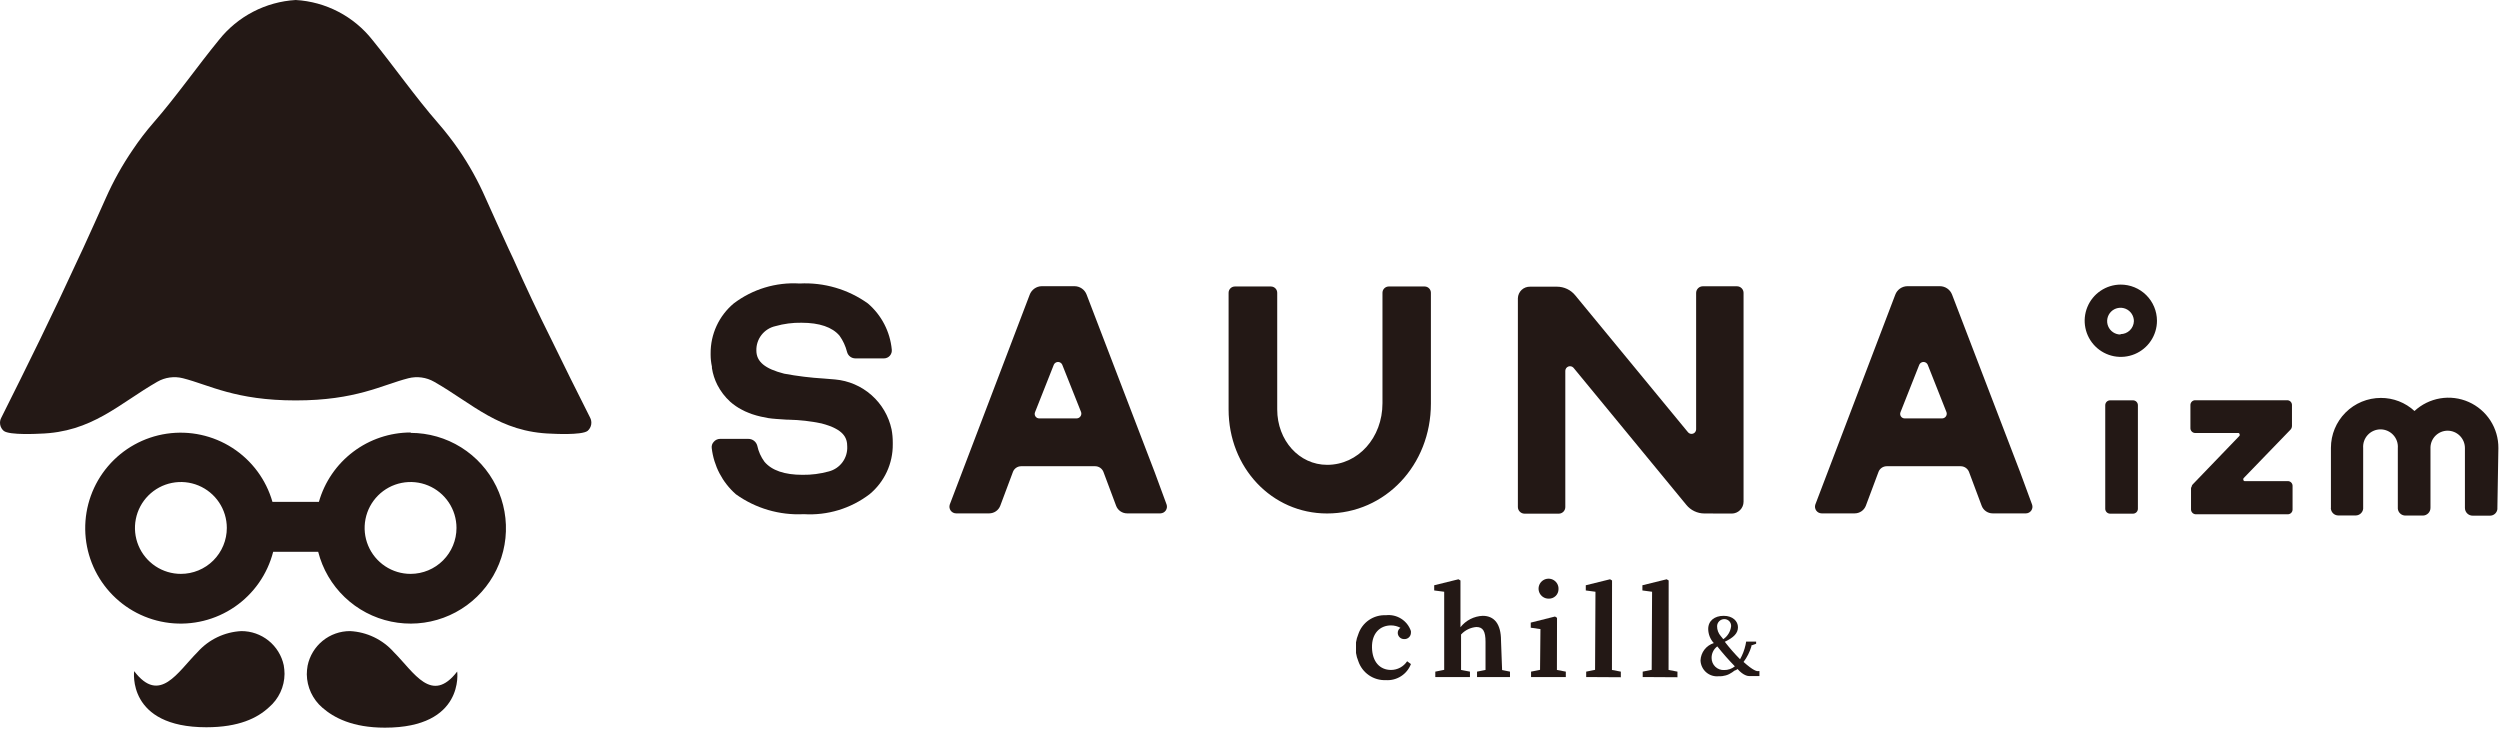
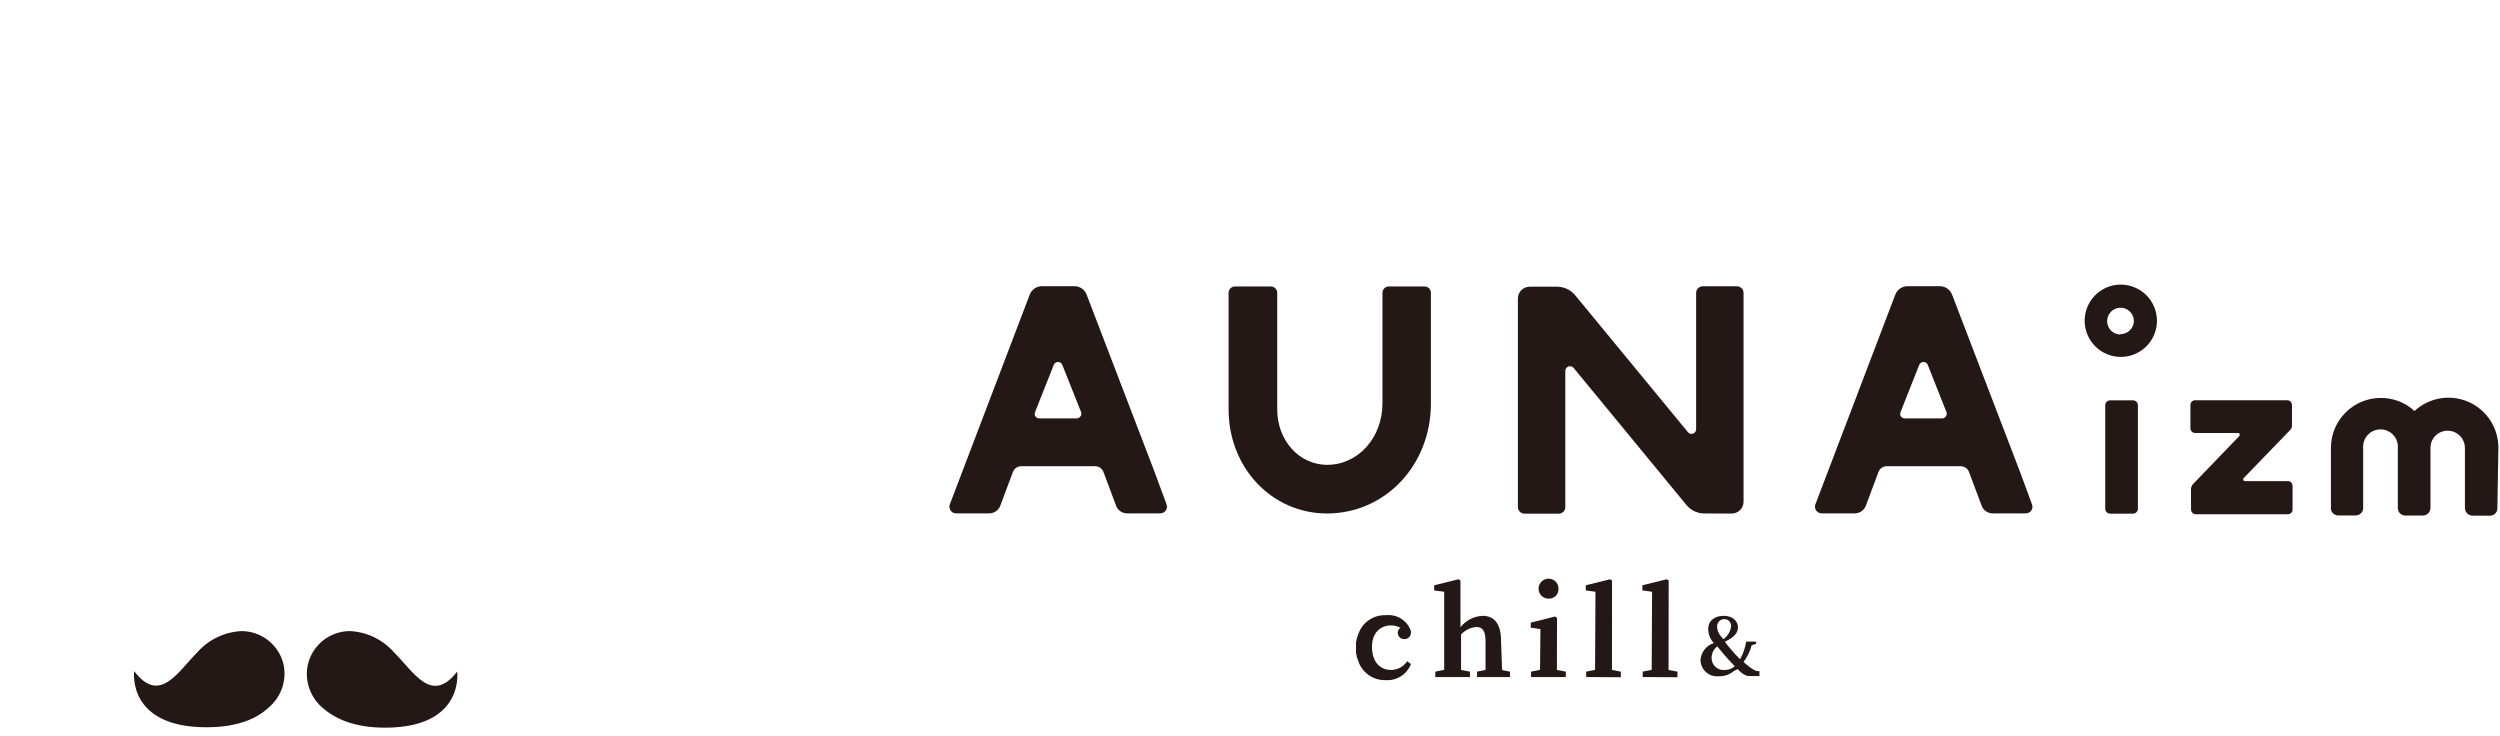
<svg xmlns="http://www.w3.org/2000/svg" width="258" height="76" viewBox="0 0 258 76" fill="none">
  <path d="M160.839 60.801C160.849 60.596 160.798 60.392 160.691 60.215C160.584 60.039 160.427 59.899 160.24 59.813C160.053 59.727 159.844 59.699 159.641 59.733C159.438 59.767 159.249 59.861 159.1 60.003C158.951 60.144 158.847 60.328 158.803 60.529C158.759 60.73 158.776 60.94 158.853 61.131C158.929 61.323 159.061 61.487 159.231 61.602C159.401 61.718 159.603 61.78 159.809 61.78C159.941 61.787 160.074 61.767 160.199 61.721C160.324 61.675 160.438 61.604 160.534 61.512C160.631 61.421 160.708 61.31 160.76 61.188C160.812 61.066 160.839 60.934 160.839 60.801V60.801Z" fill="#231815" />
  <path d="M144.917 65.954C145.005 65.958 145.092 65.945 145.175 65.915C145.257 65.885 145.332 65.839 145.397 65.779C145.461 65.72 145.513 65.648 145.549 65.568C145.585 65.489 145.605 65.402 145.608 65.315C145.612 65.253 145.612 65.191 145.608 65.129C145.43 64.601 145.076 64.15 144.605 63.852C144.134 63.554 143.575 63.426 143.021 63.491C142.398 63.462 141.783 63.637 141.269 63.991C140.756 64.345 140.372 64.857 140.177 65.449C140.063 65.719 139.983 66.003 139.94 66.294C139.94 66.448 139.94 66.634 139.94 66.809C139.94 66.984 139.94 67.201 139.94 67.386C139.983 67.677 140.063 67.961 140.177 68.231C140.375 68.822 140.76 69.332 141.272 69.685C141.785 70.038 142.399 70.215 143.021 70.189C143.573 70.226 144.122 70.084 144.588 69.785C145.053 69.487 145.411 69.047 145.608 68.53L145.216 68.242C145.035 68.516 144.788 68.741 144.499 68.898C144.21 69.054 143.886 69.137 143.557 69.138C142.413 69.138 141.62 68.314 141.589 66.83C141.558 65.346 142.424 64.542 143.557 64.542C143.895 64.544 144.228 64.629 144.526 64.789C144.439 64.847 144.368 64.925 144.319 65.016C144.271 65.108 144.246 65.211 144.248 65.315C144.249 65.401 144.267 65.486 144.302 65.565C144.336 65.644 144.386 65.715 144.449 65.775C144.511 65.834 144.585 65.881 144.665 65.911C144.745 65.942 144.831 65.957 144.917 65.954V65.954Z" fill="#231815" />
  <path d="M166.363 59.905L166.157 59.781L163.653 60.399V60.935L164.652 61.069L164.611 69.128L163.694 69.313V69.87L167.27 69.891V69.313L166.353 69.138L166.363 59.905Z" fill="#231815" />
  <path d="M154.904 66.098C154.904 64.398 154.213 63.553 153.018 63.553C152.573 63.571 152.137 63.686 151.74 63.889C151.344 64.092 150.995 64.378 150.72 64.728V59.905L150.513 59.781L148.009 60.399V60.935L149.04 61.069V69.128L148.123 69.313V69.87H151.699V69.313L150.781 69.138V65.48C151.191 65.033 151.754 64.757 152.358 64.707C153.049 64.707 153.306 65.15 153.306 66.242V66.984C153.306 67.603 153.306 68.458 153.306 69.138L152.43 69.313V69.87H155.831V69.313L155.017 69.148L154.904 66.098Z" fill="#231815" />
  <path d="M160.685 63.759L160.479 63.625L157.974 64.253V64.779L158.974 64.923L158.933 69.128L158.005 69.313V69.87H161.592V69.313L160.674 69.138L160.685 63.759Z" fill="#231815" />
  <path d="M172.206 59.905L172 59.781L169.496 60.399V60.935L170.495 61.069L170.454 69.128L169.527 69.313V69.87L173.113 69.891V69.313L172.196 69.138L172.206 59.905Z" fill="#231815" />
  <path d="M179.935 68.314C180.293 67.835 180.565 67.298 180.739 66.727C180.739 66.727 180.739 66.644 180.739 66.613L181.233 66.438V66.211H180.203L180.141 66.552C180.027 67.072 179.836 67.572 179.574 68.035C179.012 67.468 178.485 66.866 177.998 66.232C178.935 65.779 179.358 65.346 179.358 64.728C179.358 64.109 178.822 63.553 177.884 63.553C176.946 63.553 176.287 64.058 176.287 64.913C176.294 65.452 176.5 65.969 176.864 66.366C176.864 66.366 176.864 66.366 176.864 66.366C176.478 66.487 176.14 66.724 175.894 67.045C175.649 67.366 175.509 67.755 175.493 68.159C175.502 68.393 175.559 68.622 175.66 68.833C175.761 69.044 175.904 69.231 176.081 69.384C176.258 69.537 176.465 69.652 176.688 69.721C176.912 69.79 177.147 69.813 177.379 69.787C177.872 69.811 178.358 69.67 178.76 69.385L178.997 69.21C179.114 69.178 179.223 69.122 179.317 69.045C179.317 69.045 179.317 69.045 179.317 69.045C179.935 69.746 180.419 69.767 180.481 69.767H181.574V69.251H181.491C181.316 69.303 180.935 69.21 179.935 68.314ZM177.946 63.893C178.045 63.891 178.143 63.91 178.234 63.949C178.325 63.988 178.406 64.046 178.473 64.119C178.539 64.193 178.589 64.279 178.619 64.374C178.649 64.468 178.659 64.567 178.647 64.666C178.611 64.926 178.522 65.177 178.383 65.4C178.245 65.624 178.061 65.816 177.843 65.964L177.585 65.645C177.335 65.36 177.199 64.993 177.204 64.614C177.209 64.421 177.29 64.237 177.429 64.103C177.567 63.968 177.753 63.893 177.946 63.893ZM177.946 69.148C177.777 69.158 177.607 69.133 177.448 69.075C177.289 69.017 177.144 68.926 177.021 68.809C176.898 68.692 176.801 68.551 176.735 68.395C176.669 68.239 176.636 68.071 176.637 67.901C176.633 67.67 176.684 67.441 176.786 67.233C176.888 67.025 177.039 66.844 177.225 66.706C177.794 67.424 178.399 68.111 179.038 68.767C178.723 69.02 178.33 69.155 177.925 69.148H177.946Z" fill="#231815" />
  <path d="M218.837 29.37C218.101 29.376 217.383 29.6 216.773 30.014C216.164 30.427 215.69 31.012 215.413 31.694C215.135 32.377 215.066 33.126 215.213 33.847C215.361 34.569 215.718 35.231 216.241 35.749C216.764 36.268 217.429 36.62 218.152 36.762C218.875 36.903 219.623 36.827 220.303 36.544C220.983 36.261 221.564 35.783 221.972 35.17C222.381 34.557 222.599 33.837 222.599 33.101C222.597 32.608 222.499 32.121 222.309 31.668C222.119 31.213 221.842 30.801 221.492 30.455C221.143 30.108 220.728 29.834 220.273 29.648C219.817 29.462 219.329 29.367 218.837 29.37ZM218.837 34.523C218.564 34.523 218.297 34.442 218.07 34.29C217.843 34.138 217.666 33.923 217.562 33.67C217.457 33.418 217.43 33.14 217.483 32.872C217.536 32.605 217.668 32.358 217.861 32.165C218.054 31.972 218.3 31.841 218.568 31.788C218.836 31.734 219.113 31.762 219.366 31.866C219.618 31.971 219.834 32.148 219.985 32.375C220.137 32.602 220.218 32.869 220.218 33.142C220.207 33.501 220.057 33.842 219.799 34.092C219.542 34.342 219.197 34.482 218.837 34.481V34.523Z" fill="#231815" />
-   <path d="M86.177 39.16L85.044 39.067C83.66 38.985 82.284 38.816 80.921 38.562C78.943 38.057 78.057 37.326 78.057 36.172C78.043 35.589 78.231 35.02 78.59 34.562C78.949 34.103 79.456 33.783 80.025 33.657C80.9 33.409 81.806 33.291 82.715 33.307C84.57 33.307 85.889 33.76 86.641 34.646C87 35.15 87.262 35.716 87.414 36.316C87.462 36.508 87.574 36.679 87.731 36.8C87.888 36.922 88.081 36.987 88.279 36.986H91.237C91.352 36.984 91.464 36.958 91.568 36.909C91.672 36.861 91.764 36.791 91.839 36.704C91.914 36.618 91.969 36.516 92.002 36.407C92.035 36.297 92.045 36.182 92.031 36.069C91.856 34.226 90.973 32.522 89.568 31.318C87.519 29.852 85.034 29.126 82.519 29.257C80.078 29.107 77.665 29.839 75.717 31.318C74.966 31.949 74.363 32.737 73.951 33.628C73.54 34.519 73.33 35.489 73.337 36.47V36.625C73.339 37.034 73.384 37.441 73.471 37.841V37.985C73.566 38.596 73.757 39.187 74.038 39.737C74.37 40.38 74.813 40.959 75.346 41.448C75.709 41.772 76.11 42.049 76.542 42.272C76.77 42.399 77.008 42.51 77.253 42.602L77.603 42.736C77.904 42.838 78.21 42.924 78.52 42.994L79.293 43.148C79.726 43.22 80.468 43.262 81.251 43.313H81.416C82.542 43.336 83.663 43.464 84.765 43.694C87.105 44.302 87.434 45.199 87.434 46.085C87.46 46.666 87.286 47.237 86.941 47.704C86.596 48.171 86.1 48.505 85.538 48.651C84.653 48.896 83.737 49.014 82.818 49.002C80.963 49.002 79.644 48.548 78.891 47.652C78.528 47.158 78.275 46.592 78.149 45.992C78.094 45.789 77.974 45.61 77.806 45.483C77.638 45.356 77.432 45.289 77.222 45.292H74.305C74.181 45.293 74.059 45.321 73.947 45.375C73.835 45.428 73.736 45.505 73.656 45.601C73.577 45.685 73.517 45.787 73.481 45.897C73.446 46.008 73.435 46.125 73.45 46.24C73.664 48.078 74.548 49.773 75.934 51.001C77.971 52.465 80.446 53.192 82.952 53.062C85.39 53.214 87.801 52.483 89.743 51.001C90.499 50.374 91.107 49.586 91.52 48.695C91.934 47.803 92.144 46.831 92.134 45.848V45.673C92.136 45.217 92.094 44.761 92.01 44.313C91.716 42.943 90.991 41.704 89.941 40.777C88.891 39.85 87.572 39.283 86.177 39.16Z" fill="#231815" />
  <path d="M178.708 53C179.034 53 179.346 52.871 179.576 52.641C179.806 52.411 179.935 52.099 179.935 51.774V30.225C179.935 30.047 179.865 29.875 179.739 29.748C179.614 29.621 179.443 29.548 179.265 29.545H175.72C175.54 29.548 175.369 29.62 175.242 29.747C175.115 29.874 175.042 30.046 175.04 30.225V44.313C175.038 44.409 175.007 44.502 174.951 44.581C174.895 44.659 174.816 44.718 174.726 44.75C174.635 44.783 174.537 44.787 174.444 44.762C174.351 44.737 174.267 44.685 174.205 44.612L162.56 30.473C162.334 30.197 162.049 29.974 161.727 29.821C161.404 29.668 161.052 29.588 160.695 29.586H157.912C157.751 29.581 157.591 29.607 157.44 29.664C157.289 29.72 157.151 29.806 157.033 29.916C156.915 30.026 156.82 30.159 156.754 30.305C156.687 30.452 156.65 30.61 156.645 30.772V52.33C156.647 52.51 156.72 52.681 156.847 52.808C156.974 52.935 157.145 53.008 157.325 53.01H160.87C161.049 53.008 161.219 52.935 161.344 52.808C161.47 52.68 161.54 52.509 161.54 52.33V38.264C161.543 38.167 161.574 38.073 161.631 37.994C161.688 37.916 161.767 37.856 161.858 37.822C161.949 37.789 162.047 37.784 162.141 37.807C162.235 37.831 162.32 37.882 162.385 37.954L174.03 52.103C174.254 52.379 174.537 52.602 174.858 52.755C175.178 52.908 175.529 52.989 175.885 52.99L178.708 53Z" fill="#231815" />
  <path d="M147.04 29.566H143.31C143.14 29.569 142.977 29.638 142.857 29.76C142.738 29.881 142.671 30.045 142.671 30.215V41.613C142.671 45.178 140.156 47.971 136.962 47.971C134.076 47.971 131.809 45.457 131.809 42.252V30.215C131.809 30.043 131.741 29.878 131.619 29.756C131.497 29.634 131.332 29.566 131.16 29.566H127.44C127.268 29.566 127.102 29.634 126.981 29.756C126.859 29.878 126.791 30.043 126.791 30.215V42.252C126.791 48.27 131.253 52.99 136.952 52.99C142.96 52.99 147.669 47.992 147.669 41.654V30.215C147.669 30.046 147.604 29.884 147.486 29.763C147.369 29.642 147.209 29.571 147.04 29.566V29.566Z" fill="#231815" />
  <path d="M119.165 48.734L112.137 30.401C112.041 30.147 111.87 29.929 111.647 29.774C111.425 29.62 111.161 29.536 110.89 29.535H107.509C107.236 29.539 106.971 29.626 106.748 29.784C106.526 29.943 106.356 30.165 106.262 30.421L98.018 52.062C97.982 52.166 97.971 52.277 97.987 52.386C98.002 52.495 98.043 52.598 98.107 52.688C98.17 52.778 98.254 52.851 98.352 52.902C98.449 52.952 98.558 52.979 98.668 52.98H102.099C102.342 52.976 102.578 52.901 102.778 52.764C102.978 52.626 103.133 52.432 103.222 52.207L104.542 48.682C104.609 48.516 104.724 48.373 104.873 48.272C105.021 48.171 105.197 48.117 105.376 48.115H113.023C113.204 48.116 113.381 48.17 113.531 48.271C113.681 48.372 113.799 48.515 113.868 48.682L115.187 52.207C115.274 52.434 115.428 52.629 115.629 52.767C115.829 52.905 116.067 52.979 116.31 52.98H119.762C119.871 52.976 119.976 52.947 120.071 52.895C120.166 52.843 120.247 52.769 120.309 52.68C120.37 52.59 120.409 52.488 120.423 52.381C120.438 52.274 120.427 52.164 120.391 52.062L119.165 48.734ZM111.106 43.179H107.252C107.174 43.181 107.097 43.162 107.029 43.126C106.96 43.09 106.901 43.037 106.858 42.973C106.815 42.908 106.789 42.834 106.782 42.756C106.775 42.679 106.788 42.601 106.819 42.53L108.756 37.635C108.794 37.551 108.854 37.48 108.931 37.431C109.008 37.381 109.098 37.354 109.189 37.354C109.281 37.354 109.37 37.381 109.447 37.431C109.524 37.48 109.585 37.551 109.622 37.635L111.57 42.53C111.594 42.604 111.601 42.682 111.589 42.759C111.577 42.836 111.548 42.909 111.502 42.972C111.457 43.035 111.398 43.087 111.329 43.123C111.26 43.159 111.184 43.178 111.106 43.179Z" fill="#231815" />
  <path d="M208.481 48.734L201.452 30.401C201.355 30.148 201.184 29.93 200.962 29.776C200.74 29.622 200.476 29.538 200.205 29.535H196.836C196.563 29.539 196.297 29.626 196.074 29.784C195.852 29.943 195.682 30.165 195.589 30.421L187.344 52.062C187.308 52.166 187.298 52.277 187.313 52.386C187.328 52.495 187.37 52.598 187.433 52.688C187.497 52.778 187.581 52.851 187.678 52.902C187.776 52.952 187.884 52.979 187.994 52.98H191.415C191.659 52.978 191.898 52.904 192.1 52.766C192.302 52.629 192.458 52.434 192.549 52.207L193.868 48.682C193.935 48.516 194.05 48.373 194.199 48.272C194.348 48.171 194.523 48.117 194.702 48.115H202.349C202.53 48.117 202.706 48.172 202.856 48.273C203.006 48.373 203.124 48.516 203.194 48.682L204.513 52.207C204.6 52.434 204.754 52.629 204.955 52.767C205.155 52.905 205.393 52.979 205.636 52.98H209.089C209.197 52.977 209.303 52.948 209.397 52.896C209.492 52.843 209.573 52.77 209.633 52.68C209.694 52.59 209.732 52.487 209.745 52.38C209.758 52.273 209.745 52.164 209.707 52.062L208.481 48.734ZM200.422 43.179H196.557C196.481 43.179 196.405 43.159 196.338 43.123C196.27 43.086 196.213 43.033 196.171 42.968C196.129 42.904 196.104 42.83 196.098 42.754C196.091 42.677 196.104 42.6 196.135 42.53L198.072 37.635C198.11 37.551 198.17 37.48 198.247 37.431C198.324 37.381 198.414 37.354 198.505 37.354C198.597 37.354 198.686 37.381 198.763 37.431C198.84 37.48 198.901 37.551 198.938 37.635L200.875 42.53C200.902 42.603 200.91 42.681 200.9 42.758C200.89 42.835 200.861 42.908 200.817 42.972C200.773 43.036 200.713 43.088 200.645 43.124C200.576 43.16 200.499 43.179 200.422 43.179Z" fill="#231815" />
  <path d="M257.833 46.24C257.841 45.233 257.555 44.246 257.01 43.401C256.464 42.555 255.683 41.888 254.762 41.481C253.841 41.074 252.822 40.946 251.829 41.112C250.836 41.279 249.914 41.732 249.176 42.416C248.231 41.543 246.99 41.06 245.703 41.066C244.337 41.066 243.026 41.609 242.06 42.576C241.093 43.542 240.551 44.853 240.551 46.219V52.402C240.54 52.446 240.54 52.492 240.551 52.536C240.578 52.719 240.67 52.886 240.81 53.008C240.949 53.129 241.128 53.195 241.313 53.196H243.106C243.297 53.195 243.481 53.124 243.623 52.997C243.766 52.87 243.857 52.695 243.879 52.505V52.505V46.24C243.861 45.994 243.893 45.746 243.974 45.513C244.056 45.28 244.184 45.066 244.352 44.885C244.52 44.704 244.723 44.559 244.95 44.461C245.176 44.362 245.42 44.311 245.667 44.311C245.914 44.311 246.158 44.362 246.385 44.461C246.611 44.559 246.814 44.704 246.982 44.885C247.15 45.066 247.279 45.28 247.36 45.513C247.442 45.746 247.474 45.994 247.455 46.24V52.495C247.473 52.688 247.562 52.868 247.705 52.999C247.848 53.131 248.034 53.204 248.228 53.206H250.021C250.126 53.208 250.231 53.188 250.328 53.149C250.425 53.109 250.514 53.051 250.589 52.977C250.664 52.904 250.723 52.816 250.764 52.719C250.804 52.622 250.825 52.518 250.825 52.413V46.147C250.844 45.691 251.037 45.26 251.365 44.944C251.693 44.627 252.131 44.449 252.587 44.447C253.063 44.447 253.519 44.636 253.855 44.972C254.191 45.308 254.38 45.764 254.38 46.24V52.423C254.38 52.633 254.464 52.835 254.613 52.984C254.762 53.133 254.963 53.217 255.174 53.217H256.977C257.163 53.215 257.341 53.147 257.48 53.023C257.618 52.9 257.707 52.731 257.73 52.547V52.423L257.833 46.24Z" fill="#231815" />
  <path d="M220.126 41.314H217.766C217.487 41.314 217.261 41.54 217.261 41.819V52.505C217.261 52.784 217.487 53.01 217.766 53.01H220.126C220.404 53.01 220.631 52.784 220.631 52.505V41.819C220.631 41.54 220.404 41.314 220.126 41.314Z" fill="#231815" />
  <path d="M236.15 49.651H231.647C231.513 49.651 231.451 49.445 231.554 49.331L236.346 44.375C236.405 44.321 236.452 44.256 236.484 44.183C236.516 44.11 236.532 44.032 236.531 43.952V41.819C236.537 41.689 236.492 41.563 236.405 41.466C236.318 41.37 236.197 41.312 236.068 41.304H226.515C226.385 41.312 226.264 41.37 226.178 41.466C226.091 41.563 226.045 41.689 226.051 41.819V44.169C226.045 44.298 226.091 44.425 226.178 44.521C226.264 44.617 226.385 44.676 226.515 44.684H230.998C231.132 44.684 231.193 44.91 231.09 45.003L226.288 49.991C226.224 50.054 226.184 50.138 226.175 50.228C226.136 50.278 226.114 50.34 226.113 50.403V52.557C226.11 52.684 226.154 52.808 226.239 52.904C226.323 52.999 226.44 53.059 226.566 53.072H236.15C236.276 53.059 236.392 52.999 236.474 52.903C236.557 52.807 236.599 52.683 236.593 52.557V50.166C236.599 50.04 236.557 49.916 236.474 49.82C236.392 49.724 236.276 49.664 236.15 49.651V49.651Z" fill="#231815" />
-   <path d="M42.38 44.632C40.238 44.635 38.155 45.336 36.446 46.628C34.737 47.92 33.496 49.734 32.91 51.794H28.117C27.461 49.499 25.993 47.52 23.986 46.225C21.98 44.931 19.572 44.409 17.209 44.757C14.847 45.105 12.692 46.3 11.144 48.118C9.596 49.936 8.761 52.254 8.795 54.642C8.828 57.029 9.727 59.323 11.326 61.097C12.924 62.872 15.112 64.005 17.483 64.287C19.854 64.569 22.247 63.98 24.216 62.63C26.185 61.28 27.598 59.26 28.19 56.947H32.837C33.292 58.732 34.239 60.353 35.57 61.626C36.901 62.899 38.562 63.773 40.365 64.149C42.167 64.525 44.04 64.388 45.768 63.752C47.497 63.117 49.013 62.01 50.143 60.556C51.274 59.102 51.973 57.36 52.163 55.528C52.352 53.696 52.024 51.848 51.215 50.193C50.407 48.539 49.15 47.144 47.588 46.168C46.026 45.193 44.222 44.675 42.38 44.673V44.632ZM18.678 59.224C17.74 59.227 16.822 58.95 16.041 58.431C15.261 57.911 14.651 57.171 14.291 56.305C13.931 55.439 13.835 54.486 14.017 53.566C14.199 52.645 14.649 51.8 15.312 51.136C15.975 50.472 16.819 50.019 17.739 49.836C18.659 49.652 19.613 49.745 20.479 50.103C21.346 50.462 22.087 51.07 22.608 51.849C23.13 52.629 23.408 53.546 23.408 54.484C23.408 55.107 23.285 55.725 23.046 56.3C22.807 56.876 22.457 57.399 22.016 57.84C21.575 58.28 21.051 58.629 20.474 58.867C19.898 59.104 19.281 59.226 18.657 59.224H18.678ZM42.38 59.224C41.442 59.227 40.525 58.95 39.744 58.431C38.963 57.911 38.353 57.171 37.993 56.305C37.633 55.439 37.537 54.486 37.719 53.566C37.901 52.645 38.352 51.8 39.014 51.136C39.677 50.472 40.521 50.019 41.441 49.836C42.361 49.652 43.315 49.745 44.181 50.103C45.048 50.462 45.789 51.07 46.31 51.849C46.832 52.629 47.11 53.546 47.11 54.484C47.11 55.739 46.612 56.944 45.725 57.832C44.839 58.721 43.636 59.222 42.38 59.224V59.224Z" fill="#231815" />
-   <path d="M56.9 35.038C55.526 32.29 54.217 29.514 52.974 26.711C52.809 26.361 52.644 26.011 52.489 25.681C51.686 23.939 50.902 22.198 50.119 20.456C49.354 18.707 48.426 17.033 47.347 15.458V15.458C46.685 14.498 45.97 13.576 45.204 12.696C42.885 10.037 40.628 6.822 38.433 4.122C37.48 2.914 36.282 1.922 34.918 1.212C33.554 0.501 32.054 0.088 30.519 0V0C28.982 0.091 27.482 0.505 26.116 1.216C24.751 1.926 23.551 2.916 22.594 4.122C20.399 6.801 18.152 10.017 15.844 12.655C15.07 13.542 14.354 14.479 13.7 15.458V15.458C12.627 17.026 11.699 18.688 10.928 20.425C10.155 22.167 9.362 23.908 8.568 25.65C8.403 26 8.239 26.351 8.084 26.68C6.785 29.504 5.466 32.29 4.127 35.038C2.787 37.786 1.461 40.465 0.149 43.076C0.019 43.299 -0.028 43.56 0.016 43.815C0.059 44.069 0.19 44.3 0.386 44.467C0.973 44.941 4.096 44.756 4.096 44.756C9.496 44.612 12.278 41.664 16.235 39.397C17.037 38.936 17.988 38.806 18.884 39.036C21.605 39.727 24.284 41.324 30.519 41.324C36.753 41.324 39.422 39.727 42.143 39.036C43.042 38.807 43.996 38.936 44.802 39.397C48.759 41.644 51.541 44.612 56.941 44.756C56.941 44.756 60.033 44.941 60.641 44.467C60.835 44.299 60.966 44.069 61.011 43.816C61.056 43.562 61.013 43.301 60.888 43.076C59.528 40.397 58.209 37.717 56.9 35.038Z" fill="#231815" />
  <path d="M40.638 67.294C40.067 66.652 39.374 66.13 38.599 65.758C37.824 65.387 36.983 65.173 36.124 65.129C35.095 65.127 34.097 65.481 33.299 66.131C32.501 66.781 31.952 67.687 31.745 68.695C31.692 68.991 31.665 69.291 31.662 69.592C31.671 70.247 31.819 70.892 32.096 71.486C32.373 72.079 32.773 72.607 33.27 73.034C34.455 74.064 36.362 75.095 39.731 75.095C47.976 75.095 47.182 69.303 47.182 69.303C44.544 72.725 42.74 69.396 40.638 67.294Z" fill="#231815" />
  <path d="M24.902 65.129C24.044 65.174 23.203 65.388 22.428 65.759C21.654 66.13 20.96 66.652 20.389 67.293C18.328 69.355 16.483 72.724 13.845 69.262C13.845 69.262 13.062 75.053 21.295 75.053C24.665 75.053 26.572 74.095 27.757 72.992C28.256 72.567 28.657 72.04 28.935 71.446C29.212 70.852 29.359 70.206 29.364 69.55C29.362 69.25 29.334 68.95 29.282 68.654C29.067 67.653 28.514 66.757 27.717 66.115C26.92 65.474 25.926 65.126 24.902 65.129V65.129Z" fill="#231815" />
</svg>